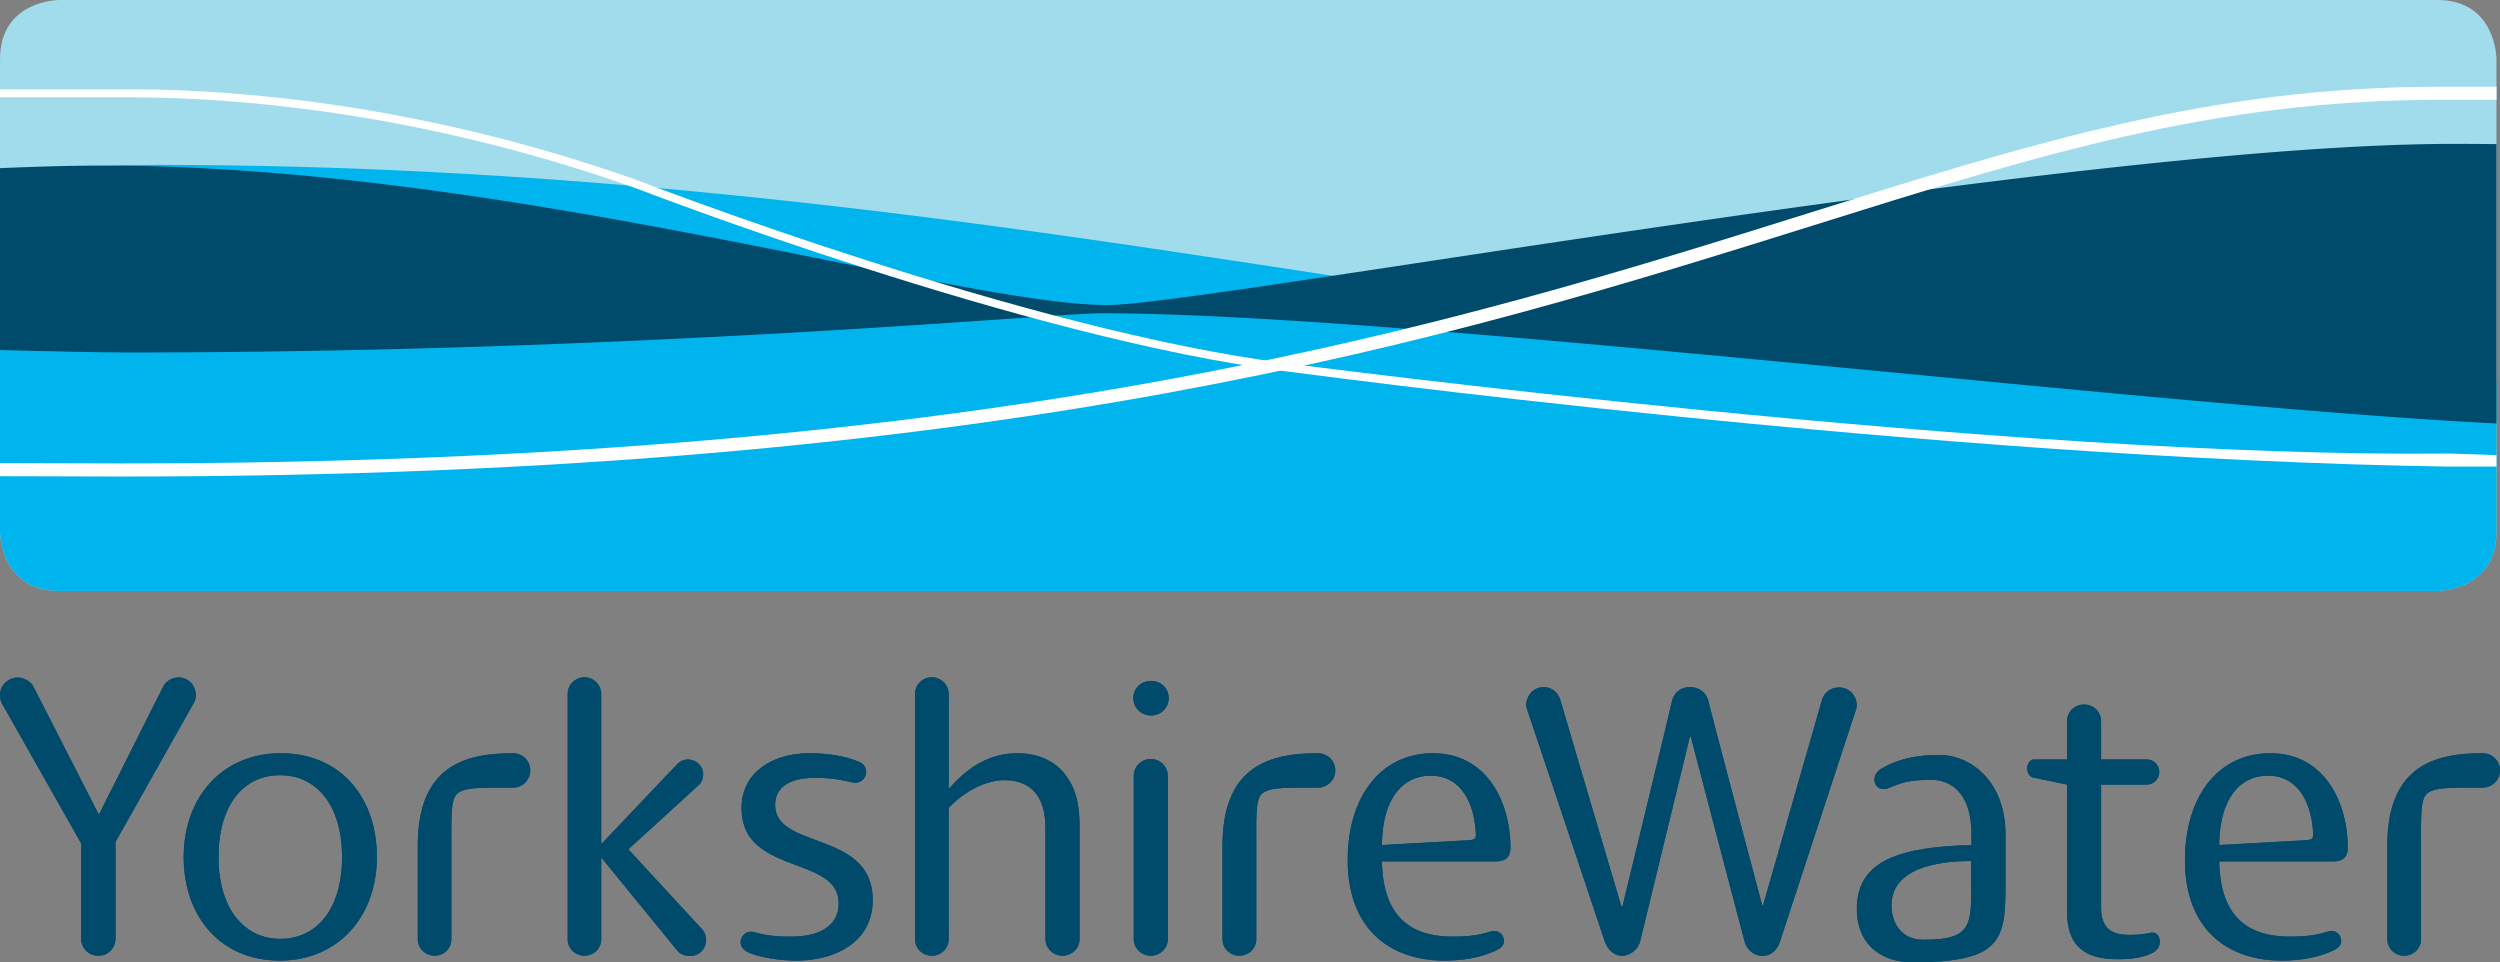
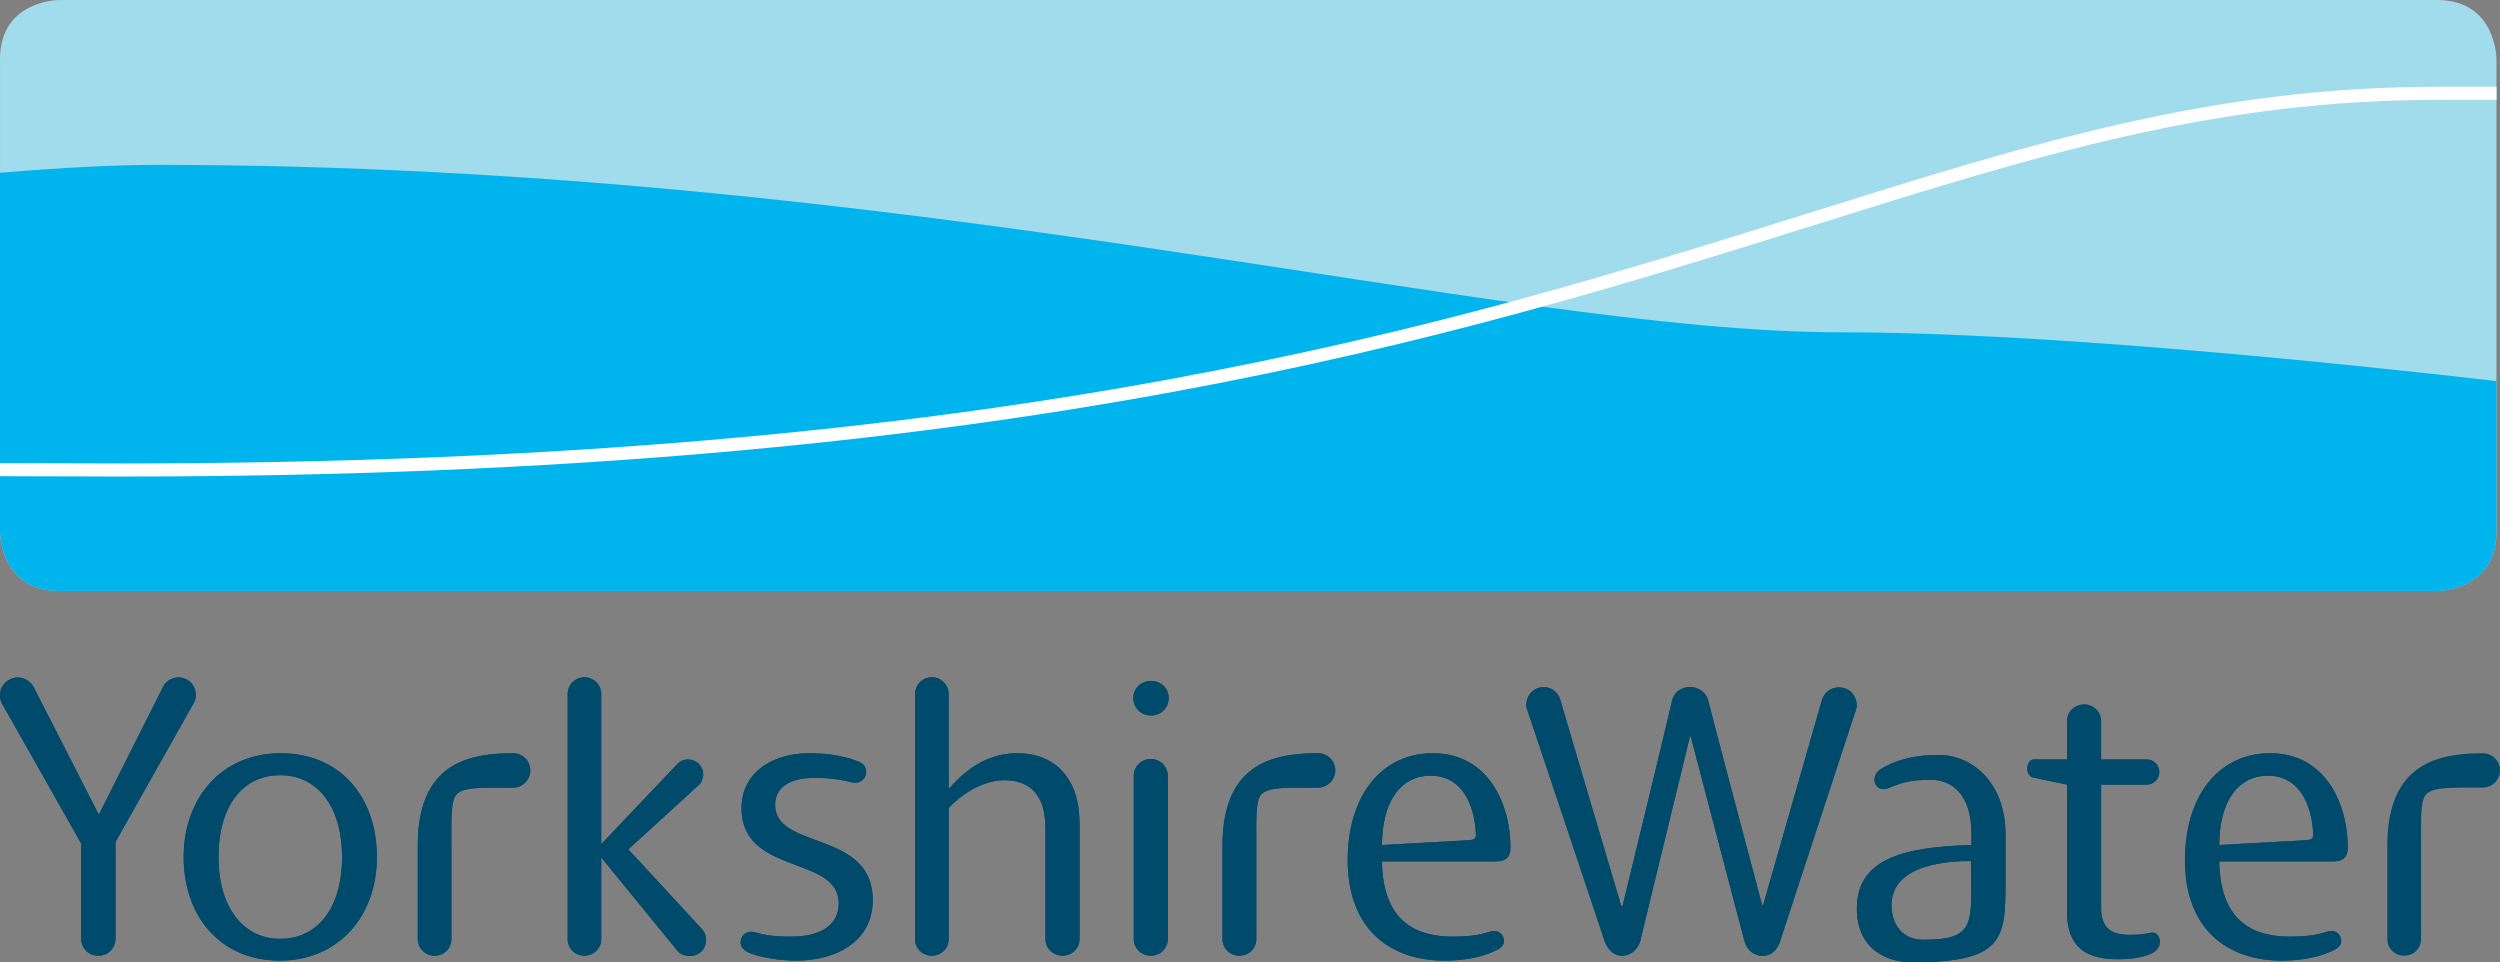
<svg xmlns="http://www.w3.org/2000/svg" width="627.747" height="241.64" viewBox="0 0 470.81 181.23">
  <rect x="0" y="0" width="470.81" height="181.23" fill="#808080" stroke="none" />
  <defs>
    <clipPath id="a">
      <path d="M449 141h21.809v39H449zm0 0" />
    </clipPath>
    <clipPath id="b">
      <path d="M349 142h29v39.23h-29zm0 0" />
    </clipPath>
    <clipPath id="c">
-       <path d="M449 141h21.809v39H449zm0 0" />
-     </clipPath>
+       </clipPath>
    <clipPath id="d">
-       <path d="M349 142h29v39.23h-29zm0 0" />
+       <path d="M349 142h29v39.23h-29m0 0" />
    </clipPath>
    <clipPath id="e">
      <path d="M0 0h470.809v112H0zm0 0" />
    </clipPath>
    <clipPath id="f">
      <path d="M0 31h470.809v81H0zm0 0" />
    </clipPath>
    <clipPath id="g">
-       <path d="M0 27h470.809v53H0zm0 0" />
-     </clipPath>
+       </clipPath>
    <clipPath id="h">
      <path d="M0 16h470.809v74H0zm0 0" />
    </clipPath>
    <clipPath id="i">
-       <path d="M0 16h470.809v72H0zm0 0" />
-     </clipPath>
+       </clipPath>
  </defs>
  <path d="M216.766 134.738c1.863 0 3.324-1.414 3.324-3.277 0-1.86-1.461-3.223-3.324-3.223-1.864 0-3.332 1.364-3.332 3.223 0 1.863 1.468 3.277 3.332 3.277" fill="#004b6c" />
  <path d="M216.766 134.738c1.863 0 3.324-1.414 3.324-3.277 0-1.86-1.461-3.223-3.324-3.223-1.864 0-3.332 1.364-3.332 3.223 0 1.863 1.468 3.277 3.332 3.277M64.414 161.402c0 9.575-4.562 15.403-11.644 15.403-6.895 0-11.614-5.828-11.614-15.403 0-9.648 4.57-15.41 11.614-15.41 6.917 0 11.644 5.762 11.644 15.41m6.559 0c0-11.21-6.809-19.547-18.118-19.547-11.039 0-18.261 8.336-18.261 19.547 0 11.164 6.898 19.5 18.101 19.5 11.043 0 18.278-8.336 18.278-19.5m145.757-18.468a3.196 3.196 0 00-3.214 3.195v30.703c0 1.773 1.425 3.148 3.214 3.148 1.75 0 3.2-1.375 3.2-3.148v-30.703a3.208 3.208 0 00-3.2-3.195m-15.52 3.828c-1.82-2.989-5.093-4.907-9.612-4.907-5.496 0-9.578 2.903-12.77 6.563h-.172v-17.7a3.17 3.17 0 00-3.187-3.167c-1.739 0-3.14 1.414-3.14 3.168v46.164c0 1.734 1.401 3.097 3.14 3.097 1.77 0 3.187-1.363 3.187-3.097v-24.715c2.711-2.895 6.7-5.238 10.535-5.238 2.754 0 5.176 1 6.493 3.422.816 1.402 1.203 3.312 1.203 6.066v20.418c0 1.77 1.457 3.144 3.203 3.144 1.773 0 3.222-1.375 3.222-3.144v-21.164c0-3.918-.656-6.719-2.101-8.91m-55.231 4.84c0-3.52 3.004-5.106 7.461-5.106 3.309 0 4.903.371 6.996.836 1.668.379 2.391-.766 2.59-1.336a2.023 2.023 0 00-1.359-2.555c-1.727-.742-4.809-1.586-9.23-1.586-7.036 0-12.786 3.672-12.786 10.313 0 12.75 18.293 8.828 18.293 17.965 0 3.25-2.265 6.254-9.03 6.254-3.821 0-5.227-.418-6.759-.82-1.41-.364-2.25.402-2.55 1.18-.258.706-.243 1.769 1.167 2.534 1.622.848 5.579 1.621 9.184 1.621 7.32 0 14.398-3.449 14.398-11.414 0-13.16-18.375-9.422-18.375-17.886m-49.328-9.747c-8.664 0-17.972 2.055-17.972 17.364v17.664c0 1.734 1.445 3.097 3.187 3.097 1.742 0 3.137-1.363 3.137-3.097v-18.434c0-4.543-.078-7.762.992-8.87 1.324-1.356 4.434-1.25 10.656-1.25 1.754 0 3.207-1.45 3.207-3.227 0-1.809-1.425-3.247-3.207-3.247m151.555 0c-8.617 0-17.977 2.055-17.977 17.364v17.664c0 1.734 1.426 3.097 3.192 3.097 1.734 0 3.168-1.363 3.168-3.097v-18.434c0-4.543-.102-7.762.972-8.87 1.344-1.356 4.458-1.25 10.645-1.25 1.77 0 3.258-1.45 3.258-3.227a3.238 3.238 0 00-3.258-3.247" fill="#004b6c" />
  <g clip-path="url(#a)">
    <path d="M467.55 141.855c-8.597 0-17.956 2.055-17.956 17.364v17.664c0 1.734 1.426 3.097 3.187 3.097 1.723 0 3.16-1.363 3.16-3.097v-18.434c0-4.543-.09-7.762.993-8.87 1.336-1.356 4.421-1.25 10.617-1.25 1.77 0 3.258-1.45 3.258-3.227a3.234 3.234 0 00-3.258-3.247" fill="#004b6c" />
  </g>
  <path d="M35.102 127.938c-1.649-.844-3.625-.118-4.387 1.414-.574 1.113-12.024 23.933-12.024 23.933h-.152S6.891 130.477 6.27 129.281c-.457-.945-2.457-2.457-4.605-1.215-1.816 1.067-2.027 3.141-1.195 4.614.46.77 14.808 26.144 14.808 26.144v18.028c0 1.035.848 3.128 3.262 3.128 2.313 0 3.211-2.03 3.211-3.128v-18.29s14.363-25.515 14.79-26.253c.706-1.317.32-3.48-1.438-4.371m97.069 47.012c-1.102-1.192-13.8-14.958-13.8-14.958v-.082s12.827-11.7 13.312-12.152c.597-.547 1.406-2.528-.192-3.98-.976-.895-2.742-1.157-3.996.171-.5.535-14.191 14.946-14.191 14.946h-.078v-28.176a3.16 3.16 0 00-3.172-3.16 3.134 3.134 0 00-3.145 3.16v46.164c0 1.734 1.387 3.097 3.145 3.097 1.754 0 3.172-1.363 3.172-3.097V161.48l.078.086s13.504 16.559 14.3 17.512c.98 1.129 3.067 1.352 4.375.203 1.293-1.187 1.293-3.164.192-4.332m152.281-15.383c0-8.132-4.176-17.71-14.613-17.71-9.664 0-16.035 8.011-16.035 20.12 0 13.067 8.047 18.926 18.218 18.926 5.653 0 8.75-1.437 9.957-2.039 1.16-.566 1.45-1.41 1.122-2.328-.348-.969-1.32-1.414-2.356-1.113-1.558.441-3.008.96-7.156.96-8.567 0-13.164-4.386-13.336-14.163h21.441c2.555 0 2.758-1.563 2.758-2.653m-8.125-1.316l-16.074.89c.09-9.027 4.086-13.054 9.187-13.054 5.625 0 8.086 4.973 8.465 10.43.094 1.355.125 1.636-1.578 1.734m165.805 1.316c0-8.132-4.156-17.71-14.606-17.71-9.683 0-16.043 8.011-16.043 20.12 0 13.067 8.036 18.926 18.207 18.926 5.649 0 8.758-1.437 9.97-2.039 1.151-.566 1.448-1.41 1.116-2.328-.336-.969-1.332-1.414-2.351-1.113-1.563.441-3.012.96-7.207.96-8.524 0-13.117-4.386-13.281-14.163h21.433c2.563 0 2.762-1.563 2.762-2.653m-8.113-1.316l-16.082.89c.074-9.027 4.082-13.054 9.175-13.054 5.614 0 8.102 4.973 8.48 10.43.067 1.355.102 1.636-1.573 1.734" fill="#004b6c" />
  <g clip-path="url(#b)">
    <path d="M354.168 144.848c2.168-1.332 5.477-2.672 10.977-2.672 6.199 0 12.546 5.14 12.546 15.015v8.977c0 10.723-.46 15.062-17.535 15.062-5.418 0-10.469-2.96-10.469-10.085 0-9.172 8.22-11.653 21.583-12.004v-2.032c0-9.097-5.266-10.242-7.418-10.242-3.524 0-5.153.246-8.164 1.54-2.665 1.042-3.653-2.227-1.52-3.56m17.008 17.305c-3.488 0-14.957.309-14.957 8.325 0 3.648 2.09 6.5 5.937 6.5 10.309 0 9.02-3.25 9.02-14.825" fill="#004b6c" />
  </g>
  <path d="M406.668 176.754c-.293-1.04-1.07-1.238-1.82-1.066-1.246.25-1.891.37-3.778.37-3.02 0-5.382-.917-5.382-5.081v-23.215h8.578c1.312 0 2.382-1.07 2.382-2.356 0-1.34-1.07-2.386-2.382-2.386h-8.579v-7.196c0-1.781-1.449-3.148-3.18-3.148-1.804 0-3.241 1.367-3.241 3.148v7.196h-6.176c-1.61 0-1.836 3.074-.117 3.421 1.14.25 6.293 1.32 6.293 1.32v23.887c0 7.149 4.082 8.997 9.597 8.997 2.942 0 4.813-.387 6.48-1.18 1.325-.688 1.571-1.84 1.325-2.711m-59.492-47.188c-1.371-.363-3.434.149-4.082 2.348-.75 2.566-11.059 38.563-11.059 38.563h-.176s-9.375-35.243-10.117-38.375c-.754-3.508-6.078-3.73-6.887 0-.863 3.902-9.3 38.55-9.3 38.55h-.227s-11.262-38.007-11.457-38.761c-.64-2.176-2.578-2.739-3.93-2.391-2.168.527-2.777 2.836-2.406 3.934.672 1.933 12.469 37.273 14.633 43.718 1.516 4.391 5.973 3.125 6.746 0 .77-3.246 9.34-38.441 9.34-38.441h.16s9.89 37.738 10.14 38.61c.895 3.253 5.376 3.929 6.66 0 .208-.688 14.177-43.282 14.333-43.75.437-1.29-.297-3.477-2.371-4.005M64.414 161.402c0 9.575-4.562 15.403-11.644 15.403-6.895 0-11.614-5.828-11.614-15.403 0-9.648 4.57-15.41 11.614-15.41 6.917 0 11.644 5.762 11.644 15.41m6.559 0c0-11.21-6.809-19.547-18.118-19.547-11.039 0-18.261 8.336-18.261 19.547 0 11.164 6.898 19.5 18.101 19.5 11.043 0 18.278-8.336 18.278-19.5m145.757-18.468a3.196 3.196 0 00-3.214 3.195v30.703c0 1.773 1.425 3.148 3.214 3.148 1.75 0 3.2-1.375 3.2-3.148v-30.703a3.208 3.208 0 00-3.2-3.195m-15.52 3.828c-1.82-2.989-5.093-4.907-9.612-4.907-5.496 0-9.578 2.903-12.77 6.563h-.172v-17.7a3.17 3.17 0 00-3.187-3.167c-1.739 0-3.14 1.414-3.14 3.168v46.164c0 1.734 1.401 3.097 3.14 3.097 1.77 0 3.187-1.363 3.187-3.097v-24.715c2.711-2.895 6.7-5.238 10.535-5.238 2.754 0 5.176 1 6.493 3.422.816 1.402 1.203 3.312 1.203 6.066v20.418c0 1.77 1.457 3.144 3.203 3.144 1.773 0 3.222-1.375 3.222-3.144v-21.164c0-3.918-.656-6.719-2.101-8.91m-55.231 4.84c0-3.52 3.004-5.106 7.461-5.106 3.309 0 4.903.371 6.996.836 1.668.379 2.391-.766 2.59-1.336a2.023 2.023 0 00-1.359-2.555c-1.727-.742-4.809-1.586-9.23-1.586-7.036 0-12.786 3.672-12.786 10.313 0 12.75 18.293 8.828 18.293 17.965 0 3.25-2.265 6.254-9.03 6.254-3.821 0-5.227-.418-6.759-.82-1.41-.364-2.25.402-2.55 1.18-.258.706-.243 1.769 1.167 2.534 1.622.848 5.579 1.621 9.184 1.621 7.32 0 14.398-3.449 14.398-11.414 0-13.16-18.375-9.422-18.375-17.886m-49.328-9.747c-8.664 0-17.972 2.055-17.972 17.364v17.664c0 1.734 1.445 3.097 3.187 3.097 1.742 0 3.137-1.363 3.137-3.097v-18.434c0-4.543-.078-7.762.992-8.87 1.324-1.356 4.434-1.25 10.656-1.25 1.754 0 3.207-1.45 3.207-3.227 0-1.809-1.425-3.247-3.207-3.247m151.555 0c-8.617 0-17.977 2.055-17.977 17.364v17.664c0 1.734 1.426 3.097 3.192 3.097 1.734 0 3.168-1.363 3.168-3.097v-18.434c0-4.543-.102-7.762.972-8.87 1.344-1.356 4.458-1.25 10.645-1.25 1.77 0 3.258-1.45 3.258-3.227a3.238 3.238 0 00-3.258-3.247" fill="#004b6c" />
  <g clip-path="url(#c)">
    <path d="M467.55 141.855c-8.597 0-17.956 2.055-17.956 17.364v17.664c0 1.734 1.426 3.097 3.187 3.097 1.723 0 3.16-1.363 3.16-3.097v-18.434c0-4.543-.09-7.762.993-8.87 1.336-1.356 4.421-1.25 10.617-1.25 1.77 0 3.258-1.45 3.258-3.227a3.234 3.234 0 00-3.258-3.247" fill="#004b6c" />
  </g>
  <path d="M35.102 127.938c-1.649-.844-3.625-.118-4.387 1.414-.574 1.113-12.024 23.933-12.024 23.933h-.152S6.891 130.477 6.27 129.281c-.457-.945-2.457-2.457-4.605-1.215-1.816 1.067-2.027 3.141-1.195 4.614.46.77 14.808 26.144 14.808 26.144v18.028c0 1.035.848 3.128 3.262 3.128 2.313 0 3.211-2.03 3.211-3.128v-18.29s14.363-25.515 14.79-26.253c.706-1.317.32-3.48-1.438-4.371m97.069 47.012c-1.102-1.192-13.8-14.958-13.8-14.958v-.082s12.827-11.7 13.312-12.152c.597-.547 1.406-2.528-.192-3.98-.976-.895-2.742-1.157-3.996.171-.5.535-14.191 14.946-14.191 14.946h-.078v-28.176a3.16 3.16 0 00-3.172-3.16 3.134 3.134 0 00-3.145 3.16v46.164c0 1.734 1.387 3.097 3.145 3.097 1.754 0 3.172-1.363 3.172-3.097V161.48l.078.086s13.504 16.559 14.3 17.512c.98 1.129 3.067 1.352 4.375.203 1.293-1.187 1.293-3.164.192-4.332m152.281-15.383c0-8.132-4.176-17.71-14.613-17.71-9.664 0-16.035 8.011-16.035 20.12 0 13.067 8.047 18.926 18.218 18.926 5.653 0 8.75-1.437 9.957-2.039 1.16-.566 1.45-1.41 1.122-2.328-.348-.969-1.32-1.414-2.356-1.113-1.558.441-3.008.96-7.156.96-8.567 0-13.164-4.386-13.336-14.163h21.441c2.555 0 2.758-1.563 2.758-2.653m-8.125-1.316l-16.074.89c.09-9.027 4.086-13.054 9.187-13.054 5.625 0 8.086 4.973 8.465 10.43.094 1.355.125 1.636-1.578 1.734m165.805 1.316c0-8.132-4.156-17.71-14.606-17.71-9.683 0-16.043 8.011-16.043 20.12 0 13.067 8.036 18.926 18.207 18.926 5.649 0 8.758-1.437 9.97-2.039 1.151-.566 1.448-1.41 1.116-2.328-.336-.969-1.332-1.414-2.351-1.113-1.563.441-3.012.96-7.207.96-8.524 0-13.117-4.386-13.281-14.163h21.433c2.563 0 2.762-1.563 2.762-2.653m-8.113-1.316l-16.082.89c.074-9.027 4.082-13.054 9.175-13.054 5.614 0 8.102 4.973 8.48 10.43.067 1.355.102 1.636-1.573 1.734" fill="#004b6c" />
  <g clip-path="url(#d)">
    <path d="M354.168 144.848c2.168-1.332 5.477-2.672 10.977-2.672 6.199 0 12.546 5.14 12.546 15.015v8.977c0 10.723-.46 15.062-17.535 15.062-5.418 0-10.469-2.96-10.469-10.085 0-9.172 8.22-11.653 21.583-12.004v-2.032c0-9.097-5.266-10.242-7.418-10.242-3.524 0-5.153.246-8.164 1.54-2.665 1.042-3.653-2.227-1.52-3.56m17.008 17.305c-3.488 0-14.957.309-14.957 8.325 0 3.648 2.09 6.5 5.937 6.5 10.309 0 9.02-3.25 9.02-14.825" fill="#004b6c" />
  </g>
  <path d="M406.668 176.754c-.293-1.04-1.07-1.238-1.82-1.066-1.246.25-1.891.37-3.778.37-3.02 0-5.382-.917-5.382-5.081v-23.215h8.578c1.312 0 2.382-1.07 2.382-2.356 0-1.34-1.07-2.386-2.382-2.386h-8.579v-7.196c0-1.781-1.449-3.148-3.18-3.148-1.804 0-3.241 1.367-3.241 3.148v7.196h-6.176c-1.61 0-1.836 3.074-.117 3.421 1.14.25 6.293 1.32 6.293 1.32v23.887c0 7.149 4.082 8.997 9.597 8.997 2.942 0 4.813-.387 6.48-1.18 1.325-.688 1.571-1.84 1.325-2.711m-59.492-47.188c-1.371-.363-3.434.149-4.082 2.348-.75 2.566-11.059 38.563-11.059 38.563h-.176s-9.375-35.243-10.117-38.375c-.754-3.508-6.078-3.73-6.887 0-.863 3.902-9.3 38.55-9.3 38.55h-.227s-11.262-38.007-11.457-38.761c-.64-2.176-2.578-2.739-3.93-2.391-2.168.527-2.777 2.836-2.406 3.934.672 1.933 12.469 37.273 14.633 43.718 1.516 4.391 5.973 3.125 6.746 0 .77-3.246 9.34-38.441 9.34-38.441h.16s9.89 37.738 10.14 38.61c.895 3.253 5.376 3.929 6.66 0 .208-.688 14.177-43.282 14.333-43.75.437-1.29-.297-3.477-2.371-4.005" fill="#004b6c" />
  <g clip-path="url(#e)">
    <path d="M459.008 111.285s11.137 0 11.137-11.137V11.145s0-11.141-11.137-11.141H11.137S.004.004.004 11.144v89.004s0 11.137 11.133 11.137" fill="#a1dcec" />
  </g>
  <g clip-path="url(#f)">
    <path d="M11.137 111.285h447.87s11.134 0 11.134-11.137V71.766c-28.809-3.313-85.282-9.188-123.414-9.188-65.102 0-174.914-31.527-317.11-31.527-7.832 0-17.808.492-29.613 1.492v67.605s0 11.137 11.133 11.137" fill="#00b5ee" />
  </g>
  <g clip-path="url(#g)">
-     <path d="M24.266 66.379c96.433 0 173.761-7.383 183.054-7.383 56.657 0 196.707 17.414 262.825 20.758V27.14a697.325 697.325 0 00-8.27-.043c-70.598 0-235.246 30.351-253.285 30.351-28.13 0-113.063-26.265-189.3-26.265-5.981 0-12.544.195-19.29.484V65.93c9.738.234 19.371.449 24.266.449" fill="#004b6c" />
-   </g>
+     </g>
  <g clip-path="url(#h)">
    <path d="M22.898 89.742c167.63 0 251.258-26.207 318.457-47.254 42.184-13.23 75.516-23.683 117.872-23.683h10.918V16.34h-10.918c-42.75 0-76.23 10.515-118.63 23.797-67.011 21.008-150.433 47.14-317.699 47.14-.226 0-11.3-.023-22.894-.062v2.465c11.226.043 21.984.062 22.894.062" fill="#fff" />
  </g>
  <g clip-path="url(#i)">
    <path d="M25.93 18.336c17.312.094 52.554 2.418 93.93 17.156.714.274 73.265 28.297 122.374 34.438 1.762.203 121.727 16.507 219.172 17.945h8.739v-2.164l-8.73-.3c-82.755.937-217.263-16.806-219.013-16.974-48.898-6.124-121.28-34.066-122.02-34.367-41.609-14.82-77.03-17.164-94.44-17.242H.003v1.508" fill="#fff" />
  </g>
</svg>